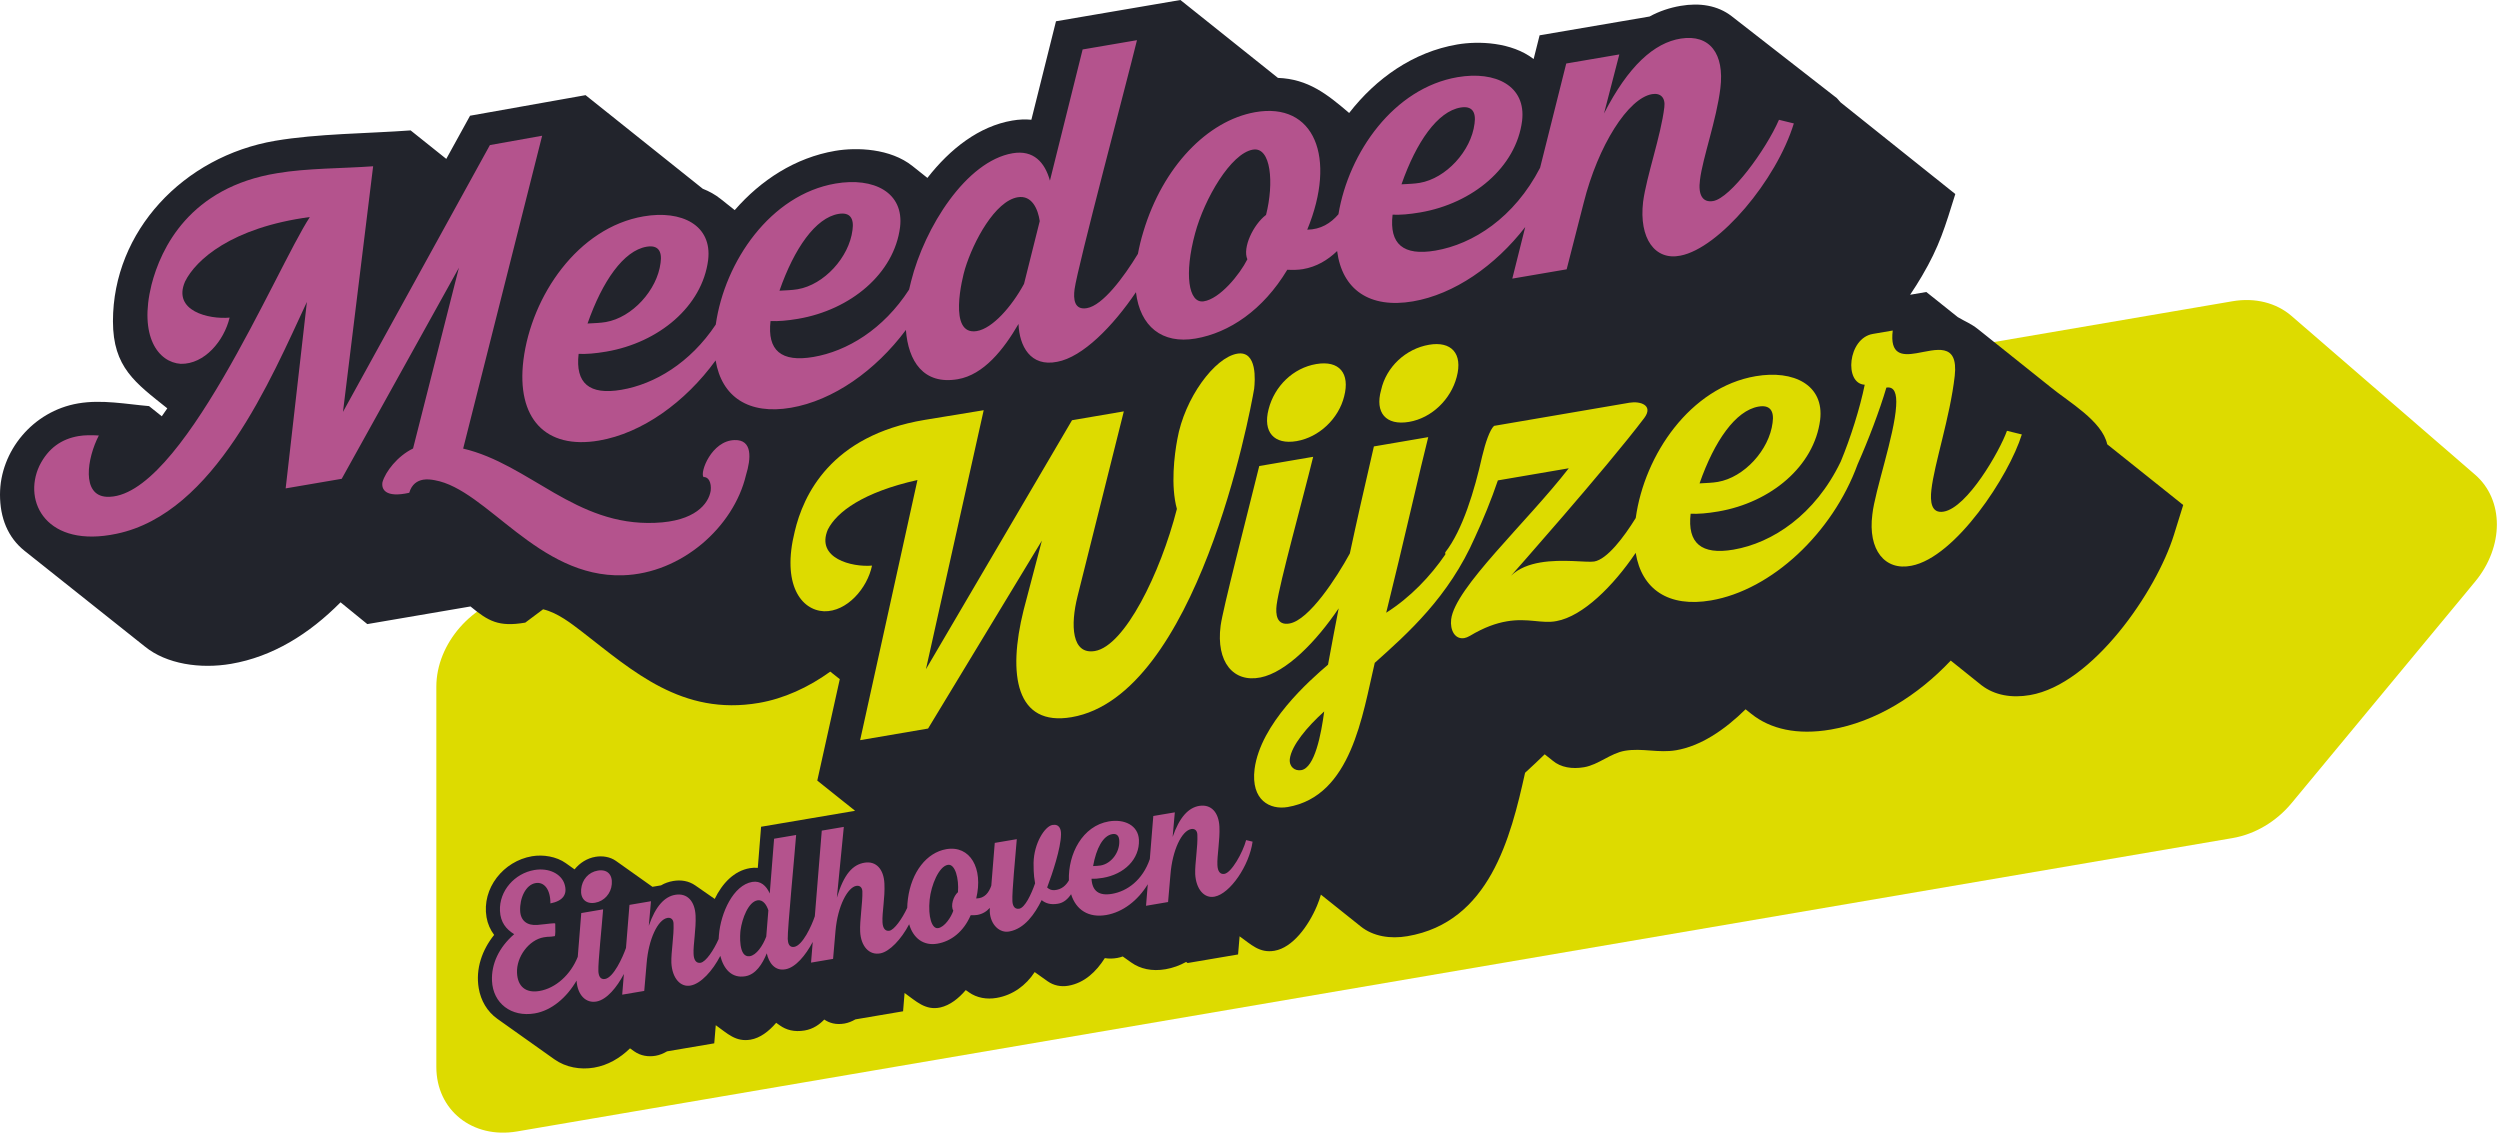
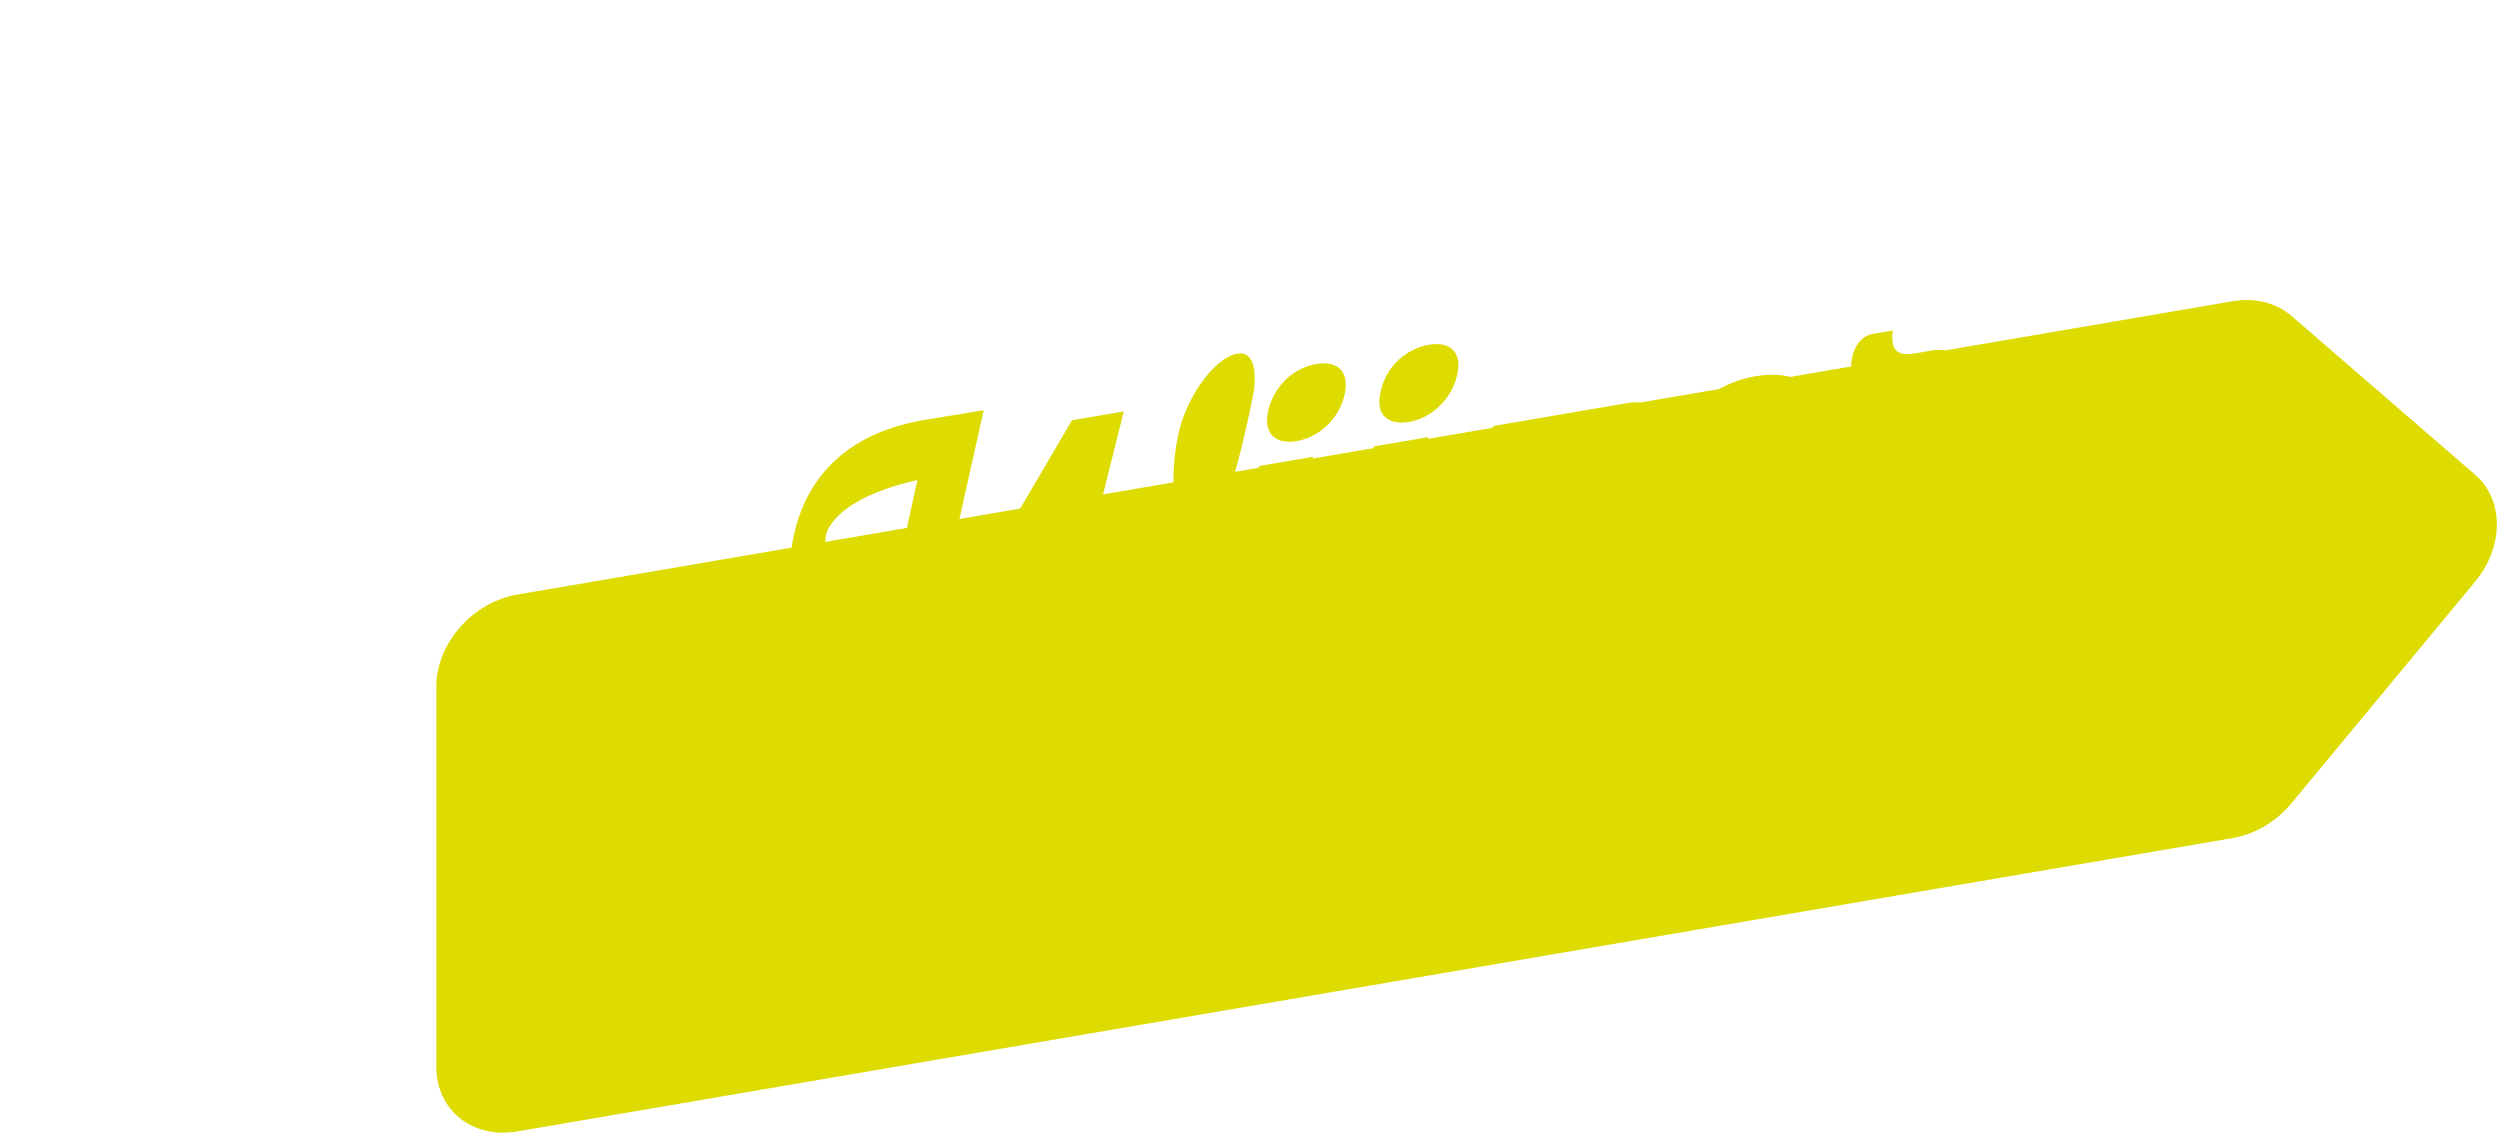
<svg xmlns="http://www.w3.org/2000/svg" width="391" height="178" viewBox="0 0 391 178" fill="none">
  <path d="M349.175 131.074L80.872 176.957C73.897 178.15 68.243 173.632 68.243 166.867V107.403C68.243 100.639 73.897 94.188 80.872 92.995L349.175 47.113C352.668 46.516 356.006 47.349 358.393 49.413L387.099 74.236C391.647 78.168 391.647 85.492 387.099 90.98L358.393 125.621C356.006 128.502 352.668 130.476 349.175 131.074Z" fill="#DDDB00" />
-   <path d="M329.568 69.488C328.771 65.825 323.525 62.859 320.735 60.566L309.379 51.496C308.251 50.595 307.454 50.344 306.191 49.594L301.277 45.669L298.743 46.102C299.39 45.144 299.999 44.179 300.564 43.22C303.353 38.493 304.216 35.447 305.81 30.345L287.879 16.022C287.547 15.692 287.414 15.393 287.016 15.139L270.811 2.518C268.619 0.832 265.83 0.407 262.842 0.917C261.181 1.201 259.521 1.743 257.993 2.583L240.793 5.523L239.861 9.232C236.407 6.574 231.255 6.383 227.911 6.955C221.029 8.131 215.215 12.257 211.006 17.671C207.592 14.751 204.601 12.355 199.867 12.182L184.616 0L165.157 3.326L161.305 18.731C160.375 18.633 159.379 18.674 158.316 18.856C153.124 19.743 148.612 23.258 145.046 27.825L142.712 25.969C139.259 23.211 134.012 23.013 130.625 23.592C124.369 24.661 118.997 28.167 114.909 32.862L112.696 31.102C111.856 30.431 110.909 29.914 109.91 29.52L91.583 14.882L73.518 18.098L69.799 24.852L64.221 20.395C57.579 20.887 49.61 20.896 43.035 22.02C28.69 24.472 17.666 36.145 17.666 50.248C17.666 57.461 21.186 59.886 26.166 63.864L25.303 65.107L23.311 63.515C19.791 63.215 15.939 62.457 12.22 63.093C5.114 64.307 0 70.59 0 77.352C0 80.959 1.195 84.039 3.852 86.16L22.647 101.109C26.034 103.878 31.347 104.645 36.128 103.827C42.637 102.715 48.348 99.163 53.263 94.201L57.447 97.608L73.585 94.85C76.374 97.142 77.968 98.093 82.152 97.378L84.942 95.291C87.266 95.86 89.325 97.504 91.051 98.819C98.954 104.939 106.658 111.994 118.679 109.939C122.556 109.277 126.433 107.52 129.853 105.041L131.343 106.22L127.823 122.085L133.737 126.809L126.729 127.998L119.034 129.303L118.518 135.735C118.123 135.691 117.71 135.708 117.279 135.78C114.785 136.203 112.956 138.173 111.782 140.592L108.735 138.476C107.7 137.764 106.506 137.58 105.294 137.785C104.621 137.9 103.966 138.12 103.388 138.469L102.041 138.697L96.341 134.651C95.428 134.003 94.233 133.817 93.13 134.005C91.814 134.228 90.668 134.966 89.862 135.971L88.478 134.988C87.028 133.959 84.949 133.619 83.199 133.917C78.756 134.671 75.321 138.909 76.093 143.46C76.261 144.456 76.673 145.411 77.282 146.223C75.407 148.562 74.356 151.51 74.872 154.553C75.201 156.491 76.186 158.208 77.792 159.349L86.704 165.676C88.499 166.95 90.78 167.338 92.908 166.977C95.07 166.61 96.972 165.491 98.533 163.961L99.208 164.44C100.184 165.133 101.378 165.319 102.537 165.122C103.159 165.016 103.756 164.768 104.328 164.431L111.708 163.178L111.946 160.34C113.773 161.637 115.056 162.998 117.398 162.6C118.86 162.352 120.227 161.332 121.394 159.966L121.98 160.382C122.957 161.075 124.21 161.444 125.853 161.166C127.198 160.938 128.184 160.217 128.914 159.456C129.728 160.01 130.748 160.307 132.067 160.083C132.66 159.983 133.232 159.749 133.783 159.432L141.242 158.166L141.476 155.302C143.271 156.576 144.717 158.076 147.068 157.566C148.562 157.231 149.918 156.169 151.045 154.848L151.51 155.178C152.8 156.095 154.337 156.333 155.871 156.072C158.382 155.646 160.459 154.128 161.823 152.032L163.85 153.472C164.795 154.143 165.94 154.363 167.071 154.172C169.602 153.742 171.46 151.959 172.792 149.849C173.448 149.96 174.081 149.936 174.727 149.826C175.037 149.773 175.322 149.689 175.596 149.591L176.924 150.534C178.341 151.539 180.156 151.951 182.284 151.59C183.433 151.395 184.511 150.994 185.51 150.448L185.746 150.616L193.635 149.277L193.873 146.438C195.7 147.735 196.983 149.096 199.327 148.699C202.153 148.219 204.631 144.862 205.973 141.671C206.243 141.031 206.435 140.467 206.589 139.92L212.823 144.899C214.748 146.438 217.405 146.885 220.128 146.419C232.944 144.228 236.265 131.038 238.522 120.863C239.629 119.854 240.637 118.9 241.589 117.972L242.838 118.965C244.1 120.038 245.894 120.311 247.753 119.993C250.011 119.608 251.87 117.807 254.128 117.422C256.851 116.956 259.374 117.813 262.164 117.335C265.939 116.689 269.683 114.215 273.011 110.932L273.917 111.656C276.906 114.042 281.09 115.001 286.336 114.103C293.386 112.898 299.942 108.776 305.097 103.314L309.91 107.174C311.968 108.754 314.625 109.201 317.48 108.713C327.309 107.032 337.271 92.45 339.994 83.676L341.455 78.983L329.568 69.488Z" fill="#22242C" />
  <path d="M193.496 55.317C189.976 55.919 185.261 62.264 184.132 68.703C183.668 71.165 183.069 75.969 184.066 79.598C181.476 89.7 175.898 101.023 171.249 101.818C167.596 102.443 167.397 97.775 168.526 93.267L175.765 64.338L167.663 65.724L144.818 104.663L153.849 64.157L144.619 65.671C129.876 68.128 125.625 77.485 124.297 83.121C122.239 91.394 125.293 95.444 128.88 95.603C132.466 95.699 135.653 91.998 136.384 88.461C133.262 88.736 127.551 87.33 129.477 82.815C130.872 80.064 134.989 76.978 143.49 75.074L134.525 115.761L145.15 113.944L162.948 84.561L160.092 95.418C157.569 105.574 158.897 113.654 167.596 112.167C187.187 108.816 195.488 64.765 196.152 60.787C196.285 59.605 196.684 54.772 193.496 55.317Z" fill="#DDDB00" />
  <path d="M202.79 68.99C206.31 68.388 209.365 65.482 210.228 61.987C211.158 58.414 209.498 56.316 205.845 56.94C202.259 57.553 199.337 60.371 198.407 64.008C197.478 67.58 199.271 69.592 202.79 68.99Z" fill="#DDDB00" />
  <path d="M220.388 65.981C223.907 65.379 226.896 62.485 227.825 58.977C228.822 55.264 226.962 53.329 223.509 53.919C219.857 54.544 216.802 57.385 216.005 60.999C215.009 64.518 216.735 66.606 220.388 65.981Z" fill="#DDDB00" />
  <path d="M313.889 67.379C312.76 70.534 307.713 79.383 303.994 80.019C302.002 80.359 301.869 78.385 302.068 76.613C302.533 72.477 304.99 65.231 305.72 58.794C306.318 53.411 302.732 54.733 299.743 55.244C297.486 55.629 295.559 55.509 296.024 51.694L292.903 52.228C288.985 52.898 288.387 60.019 291.642 60.171C290.917 63.761 289.419 68.534 287.89 72.193C283.876 80.545 277.183 84.926 271.123 85.962C266.076 86.825 263.884 84.945 264.415 80.348C265.611 80.4 267.006 80.29 268.732 79.995C276.967 78.587 283.741 72.921 284.67 65.678C285.334 60.219 280.553 57.817 274.576 58.839C264.383 60.582 257.194 71.096 255.83 81.015C253.957 84.048 251.349 87.476 249.341 87.819C248.212 88.012 244.361 87.383 240.908 87.974C239.181 88.269 237.52 88.875 236.325 90.045C236.325 90.045 251.135 73.345 257.178 65.356C258.639 63.368 256.514 62.701 254.854 62.984L233.668 66.607C233.004 67.236 232.34 69.153 231.809 71.369C230.614 76.725 228.755 82.903 226.032 86.396L226.054 86.71C223.74 90.105 220.588 93.435 216.801 95.831C219.458 85.138 222.248 72.746 223.376 68.367L214.876 69.821C213.328 76.539 212.188 81.523 211.116 86.561C209.047 90.349 204.744 96.991 201.661 97.519C199.669 97.859 199.47 96.09 199.669 94.574C200.134 91.082 203.72 78.234 205.38 71.445L196.946 72.887C194.887 81.225 191.235 95.309 190.903 97.877C190.172 103.54 192.895 106.809 197.145 105.954C201.173 105.148 205.833 100.372 209.368 95.147C208.85 97.796 208.308 100.663 207.704 103.955C204.782 106.452 197.145 113.167 196.215 120.281C195.617 125.214 198.672 126.687 201.395 126.221C211.356 124.518 213.083 111.858 215.009 103.673C220.231 98.997 226.581 93.369 230.68 84.042C231.947 81.317 233.264 78.107 234.267 75.135L245.357 73.238C238.715 81.78 227.559 91.931 226.961 96.862C226.762 98.571 227.559 100.045 229.021 99.795C229.286 99.75 229.552 99.64 229.884 99.454C232.141 98.102 234.001 97.462 235.661 97.178C238.981 96.61 241.173 97.588 243.431 97.137C247.558 96.391 252.312 91.656 255.822 86.468C256.756 92.21 260.99 95.036 267.603 93.905C277.078 92.285 286.61 83.382 290.53 72.618C292.229 68.795 293.96 64.233 295.028 60.622C296.29 60.407 296.689 61.562 296.556 63.517C296.29 68.07 293.235 76.771 292.837 80.446C292.107 86.044 294.829 89.314 298.947 88.481C305.853 87.171 314.221 74.406 316.213 67.948L313.889 67.379ZM275.041 63.589C276.834 63.282 277.498 64.264 277.233 66.112C276.702 70.389 272.783 74.666 268.665 75.37C267.802 75.518 266.939 75.537 265.81 75.601C268.134 68.956 271.455 64.202 275.041 63.589ZM203.52 120.448C202.524 120.618 201.594 119.941 201.727 118.694C201.992 116.588 204.45 113.656 207.106 111.27C206.641 114.763 205.645 120.085 203.52 120.448Z" fill="#DDDB00" />
-   <path d="M114.875 68.829C111.289 68.927 109.43 73.881 110.027 74.616C110.824 74.545 111.289 75.496 111.156 76.742C110.824 78.795 108.699 81.541 102.456 81.771C89.971 82.295 82.865 72.626 72.438 70.158L84.791 21.229L76.622 22.689L53.643 64.418L58.358 26.004C53.71 26.348 47.998 26.294 43.349 27.088C29.668 29.298 25.152 38.828 23.691 44.551C21.699 52.62 24.754 56.67 28.274 56.905C31.993 56.978 35.048 53.3 35.911 49.675C32.657 49.974 26.945 48.632 28.938 44.041C30.598 40.666 36.177 35.591 48.463 33.942C43.15 42.063 28.207 78.297 16.651 77.696C12.733 77.464 13.597 71.714 15.456 68.112C14.327 68.047 13.264 68.036 12.268 68.206C9.678 68.649 7.553 70.042 6.158 72.857C3.502 78.527 7.354 85.79 18.245 83.477C33.587 80.276 42.353 59.329 47.998 47.223L44.678 76.384L53.444 74.885L71.774 41.871L64.601 70.145C62.144 71.338 60.285 73.781 59.82 75.406C59.62 76.534 60.284 77.902 64.004 77.073C64.402 75.717 65.265 75.183 66.195 75.024C66.793 74.922 67.457 75.002 67.988 75.104C76.157 76.542 84.126 90.377 97.409 89.975C106.574 89.696 114.743 82.44 116.669 74.319C117.466 71.735 117.731 68.727 114.875 68.829Z" fill="#B4538D" />
-   <path d="M278.231 18.736C276.172 23.467 270.66 30.978 267.937 31.443C266.343 31.716 265.546 30.564 265.878 28.124C266.277 24.772 268.469 18.73 269.066 13.798C269.73 8.404 267.406 5.324 262.89 6.031C258.706 6.682 254.655 10.337 250.869 17.746L253.26 8.514L244.959 9.933L240.87 26.24C236.821 34.063 230.367 38.189 224.506 39.191C219.459 40.054 217.267 38.174 217.799 33.576C218.994 33.629 220.389 33.519 222.115 33.224C230.351 31.817 237.125 26.151 238.054 18.908C238.718 13.45 233.937 11.047 227.96 12.069C218.017 13.768 210.941 23.811 209.332 33.509C208.12 34.923 206.566 35.892 204.452 35.924C209.101 24.633 205.581 15.896 196.283 17.55C188.845 18.886 181.872 26.067 178.817 36.248C178.447 37.457 178.177 38.602 177.971 39.702C175.749 43.37 172.47 47.769 169.987 48.194C167.995 48.534 167.862 46.754 168.061 45.238C168.526 41.746 176.163 13.071 177.824 6.283L169.323 7.736L164.209 28.252C163.412 25.361 161.619 23.413 158.365 23.97C151.126 25.207 144.617 35.528 142.492 44.006C142.378 44.429 142.276 44.858 142.183 45.288C138.138 51.552 132.445 54.935 127.22 55.828C122.173 56.691 119.981 54.811 120.512 50.212C121.708 50.266 123.102 50.156 124.829 49.861C133.064 48.454 139.838 42.788 140.768 35.545C141.432 30.087 136.651 27.684 130.673 28.706C120.52 30.441 113.35 40.878 111.945 50.764C107.916 56.81 102.334 60.084 97.204 60.961C92.157 61.824 89.965 59.944 90.496 55.346C91.692 55.399 93.087 55.289 94.813 54.994C103.048 53.587 109.822 47.921 110.752 40.678C111.416 35.22 106.635 32.817 100.658 33.839C90.364 35.598 83.125 46.302 81.863 56.306C80.734 65.45 85.316 70.334 93.684 68.904C100.413 67.754 107.166 62.924 111.925 56.37C112.872 62.088 117.102 64.899 123.7 63.771C130.306 62.642 136.94 57.973 141.684 51.602C142.046 56.473 144.416 60.228 149.797 59.308C153.849 58.615 156.97 54.669 159.294 50.665C159.427 54.12 161.154 57.431 165.338 56.587C169.326 55.866 174.085 50.999 177.663 45.698C178.302 51.058 181.747 53.844 186.986 52.949C192.232 52.052 197.545 48.504 201.331 42.189C202.194 42.235 203.057 42.216 203.788 42.091C205.894 41.731 207.643 40.693 209.127 39.262C209.911 45.304 214.205 48.294 220.986 47.135C227.4 46.038 233.836 41.597 238.546 35.508L236.524 43.575L245.025 42.122L247.681 31.75C249.939 22.735 254.655 15.36 258.374 14.725C259.702 14.498 260.499 15.263 260.3 16.778C259.768 21.248 257.51 27.559 256.979 31.578C256.315 37.294 258.839 40.791 262.823 39.981C268.867 38.819 277.833 28.207 280.556 19.305L278.231 18.736ZM228.424 16.819C230.218 16.512 230.882 17.494 230.616 19.342C230.085 23.619 226.166 27.895 222.049 28.599C221.185 28.746 220.322 28.765 219.193 28.829C221.518 22.185 224.838 17.432 228.424 16.819ZM131.138 33.456C132.931 33.149 133.596 34.13 133.33 35.979C132.799 40.256 128.88 44.532 124.763 45.235C123.899 45.383 123.036 45.402 121.907 45.466C124.231 38.822 127.552 34.068 131.138 33.456ZM101.123 38.588C102.916 38.282 103.58 39.263 103.314 41.112C102.783 45.389 98.865 49.664 94.747 50.368C93.884 50.516 93.02 50.535 91.891 50.599C94.216 43.955 97.536 39.201 101.123 38.588ZM160.158 44.399C158.232 47.948 155.243 51.357 152.786 51.777C148.204 52.56 150.528 43.34 150.927 42.049C152.255 37.7 155.642 31.454 159.162 30.853C161.42 30.467 162.35 32.755 162.615 34.577L160.158 44.399ZM198.01 33.612C196.018 35.111 194.291 38.755 195.088 40.551C193.892 42.945 190.771 46.763 188.247 47.13C185.857 47.474 185.192 42.822 186.919 36.473C188.38 31.072 192.498 23.992 195.951 23.402C198.807 22.914 199.272 28.631 198.01 33.612Z" fill="#B4538D" />
-   <path d="M93.075 141.189C94.501 140.947 95.571 139.741 95.684 138.281C95.819 136.789 94.976 135.908 93.496 136.16C92.041 136.406 91.02 137.575 90.891 139.094C90.756 140.585 91.647 141.431 93.075 141.189Z" fill="#B4538D" />
-   <path d="M194.894 131.392C194.37 133.363 192.601 136.489 191.497 136.676C190.851 136.786 190.437 136.301 190.402 135.283C190.33 133.883 190.817 131.363 190.717 129.301C190.611 127.049 189.422 125.754 187.586 126.037C185.886 126.299 184.454 127.817 183.399 130.903L183.742 127.051L180.376 127.622L179.832 134.358C178.704 137.653 176.301 139.394 173.912 139.799C171.866 140.146 170.817 139.354 170.713 137.432C171.216 137.458 171.791 137.417 172.49 137.297C175.829 136.731 178.255 134.38 178.13 131.355C178.02 129.073 175.853 128.056 173.43 128.467C169.295 129.169 167.039 133.549 167.175 137.694C166.726 138.474 166.033 139.135 164.922 139.219C164.401 139.251 164.096 139.082 163.772 138.804C164.631 136.526 165.895 132.711 165.943 130.542C165.972 129.733 165.708 128.836 164.605 129.023C163.42 129.224 161.708 131.869 161.65 134.954C161.661 135.506 161.615 136.705 161.888 138.155C161.273 139.92 160.292 141.971 159.404 142.122C158.596 142.259 158.361 141.523 158.34 140.917C158.26 139.463 158.806 134.024 159.026 131.244L155.58 131.829C155.437 133.684 155.212 136.303 155.04 138.512C154.654 139.61 154.004 140.508 152.679 140.521C153.818 135.811 151.73 132.15 147.964 132.816C144.953 133.355 142.551 136.339 141.998 140.587C141.931 141.076 141.901 141.54 141.891 141.987C141.083 143.727 139.849 145.439 139.104 145.566C138.458 145.676 138.07 145.187 138.023 144.253C137.941 142.634 138.434 140.473 138.323 138.192C138.218 135.938 137.029 134.644 135.247 134.919C133.359 135.212 131.979 136.72 130.886 140.396L131.972 129.326L128.525 129.91L127.437 143.304C126.932 144.814 125.531 147.869 124.215 148.093C123.408 148.229 123.226 147.484 123.202 146.852C123.148 145.394 124.303 133.425 124.514 130.591L121.068 131.175L120.388 139.739C119.85 138.529 118.963 137.709 117.644 137.933C114.709 138.431 112.724 142.73 112.438 146.269C112.418 146.464 112.405 146.661 112.397 146.86C111.628 148.599 110.408 150.435 109.569 150.578C108.923 150.687 108.508 150.203 108.474 149.184C108.402 147.784 108.889 145.263 108.788 143.203C108.684 140.949 107.494 139.655 105.659 139.939C103.958 140.2 102.526 141.719 101.471 144.804L101.814 140.952L98.449 141.523L97.904 148.265C97.375 149.762 95.957 152.887 94.626 153.113C93.819 153.25 93.61 152.51 93.586 151.877C93.531 150.419 94.118 145.054 94.329 142.221L90.91 142.803C90.76 144.753 90.528 147.457 90.362 149.646C89.251 152.439 86.92 154.559 84.364 154.992C82.238 155.353 80.95 154.298 80.863 152.151C80.744 149.651 82.729 146.987 85.045 146.594C85.96 146.439 85.79 146.579 86.759 146.414C86.867 146.396 86.873 145.288 86.843 144.461C86.843 144.296 85.717 144.514 84.051 144.658C82.44 144.793 81.419 143.997 81.352 142.457C81.265 140.478 82.21 138.377 83.772 138.113C85.091 137.889 86.096 139.077 86.084 141.293C88.067 140.901 88.805 139.863 88.28 138.235C87.768 136.687 85.879 135.679 83.564 136.071C80.522 136.588 78.046 139.306 78.195 142.467C78.277 144.253 79.151 145.324 80.419 146.106C78.028 148.173 76.832 150.758 76.947 153.398C77.101 156.918 79.967 159.118 83.629 158.497C86.282 158.047 88.647 155.999 90.174 153.365C90.318 155.646 91.658 156.967 93.339 156.629C94.916 156.312 96.474 154.431 97.575 152.332L97.313 155.565L100.76 154.981L101.133 150.652C101.436 146.889 102.882 143.818 104.39 143.561C104.928 143.47 105.316 143.793 105.339 144.425C105.435 146.293 104.94 148.925 105.003 150.604C105.131 152.993 106.433 154.461 108.04 154.134C109.626 153.828 111.439 151.856 112.657 149.496C113.163 151.506 114.413 153.053 116.574 152.686C118.217 152.407 119.24 150.765 119.926 149.098C120.227 150.542 121.182 151.931 122.87 151.59C124.423 151.31 125.998 149.425 127.111 147.318L126.848 150.554L130.294 149.97L130.668 145.64C131.01 141.62 132.605 138.774 133.925 138.55C134.49 138.455 134.855 138.808 134.874 139.413C134.937 141.093 134.439 144.031 134.529 145.706C134.639 147.986 135.941 149.454 137.709 149.1C139.117 148.824 140.942 146.946 142.191 144.551C142.842 146.783 144.475 147.952 146.594 147.592C148.721 147.232 150.687 145.761 151.82 143.133C152.184 143.152 152.542 143.147 152.838 143.097C153.66 142.958 154.298 142.555 154.807 141.996C154.797 142.246 154.793 142.446 154.798 142.57C154.903 144.658 156.375 145.987 157.874 145.678C160.239 145.249 161.843 142.955 162.914 140.777C163.527 141.283 164.318 141.537 165.449 141.345C166.342 141.205 167.004 140.621 167.518 139.852C168.289 142.335 170.281 143.573 173.005 143.111C175.606 142.67 177.978 140.83 179.513 138.296L179.24 141.664L182.687 141.079L183.061 136.751C183.364 132.987 184.809 129.917 186.317 129.661C186.855 129.569 187.243 129.891 187.267 130.524C187.362 132.392 186.867 135.024 186.93 136.703C187.059 139.091 188.36 140.56 189.967 140.233C192.407 139.762 195.398 135.35 195.904 131.635L194.894 131.392ZM173.961 130.455C174.688 130.331 175.034 130.743 175.055 131.516C175.137 133.303 173.804 135.08 172.134 135.363C171.784 135.423 171.425 135.428 170.959 135.453C171.458 132.681 172.507 130.701 173.961 130.455ZM119.843 146.48C119.29 147.958 118.284 149.376 117.288 149.545C115.431 149.86 115.747 146.011 115.821 145.472C116.068 143.658 117.039 141.056 118.466 140.813C119.381 140.658 119.932 141.617 120.172 142.381L119.843 146.48ZM149.825 139.537C149.1 140.157 148.637 141.677 149.098 142.43C148.768 143.428 147.736 145.016 146.708 145.161C145.734 145.299 145.127 143.354 145.397 140.704C145.625 138.448 146.841 135.5 148.241 135.262C149.399 135.065 149.999 137.457 149.825 139.537Z" fill="#B4538D" />
</svg>